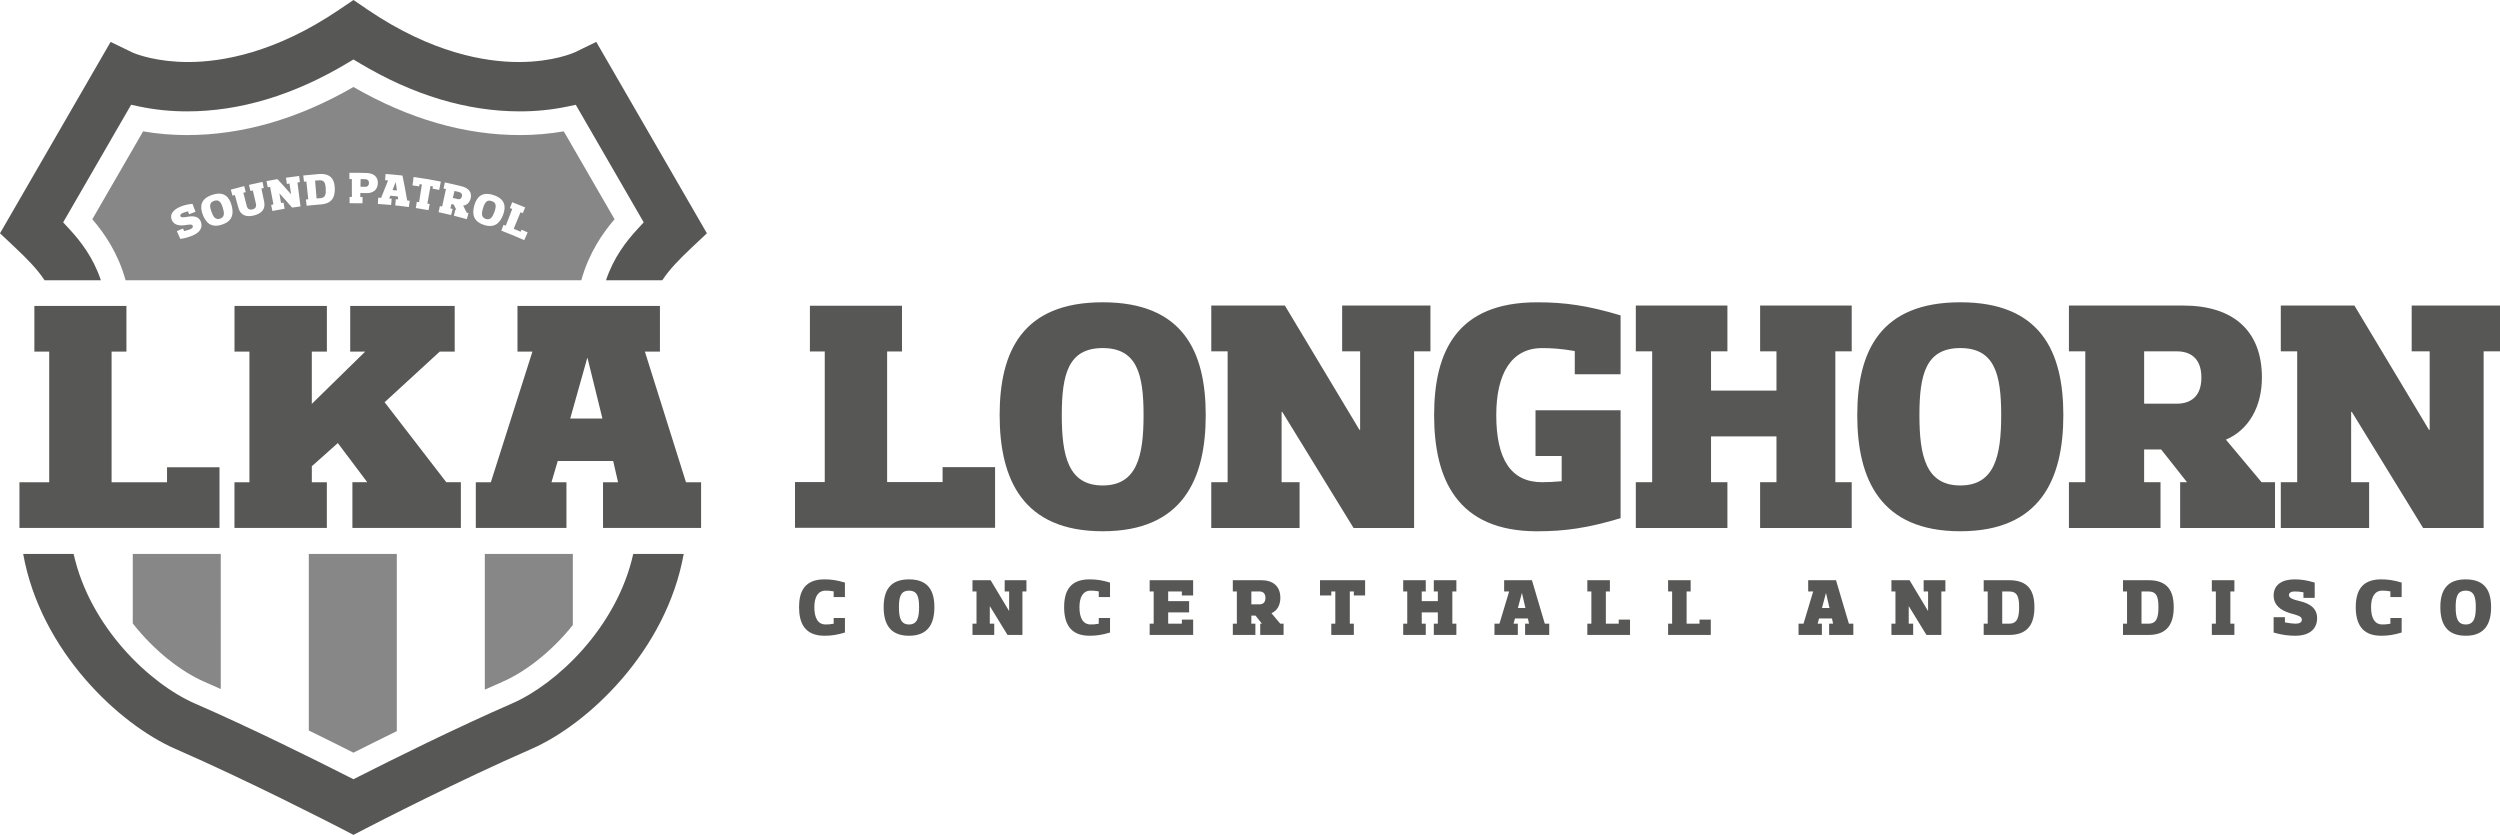
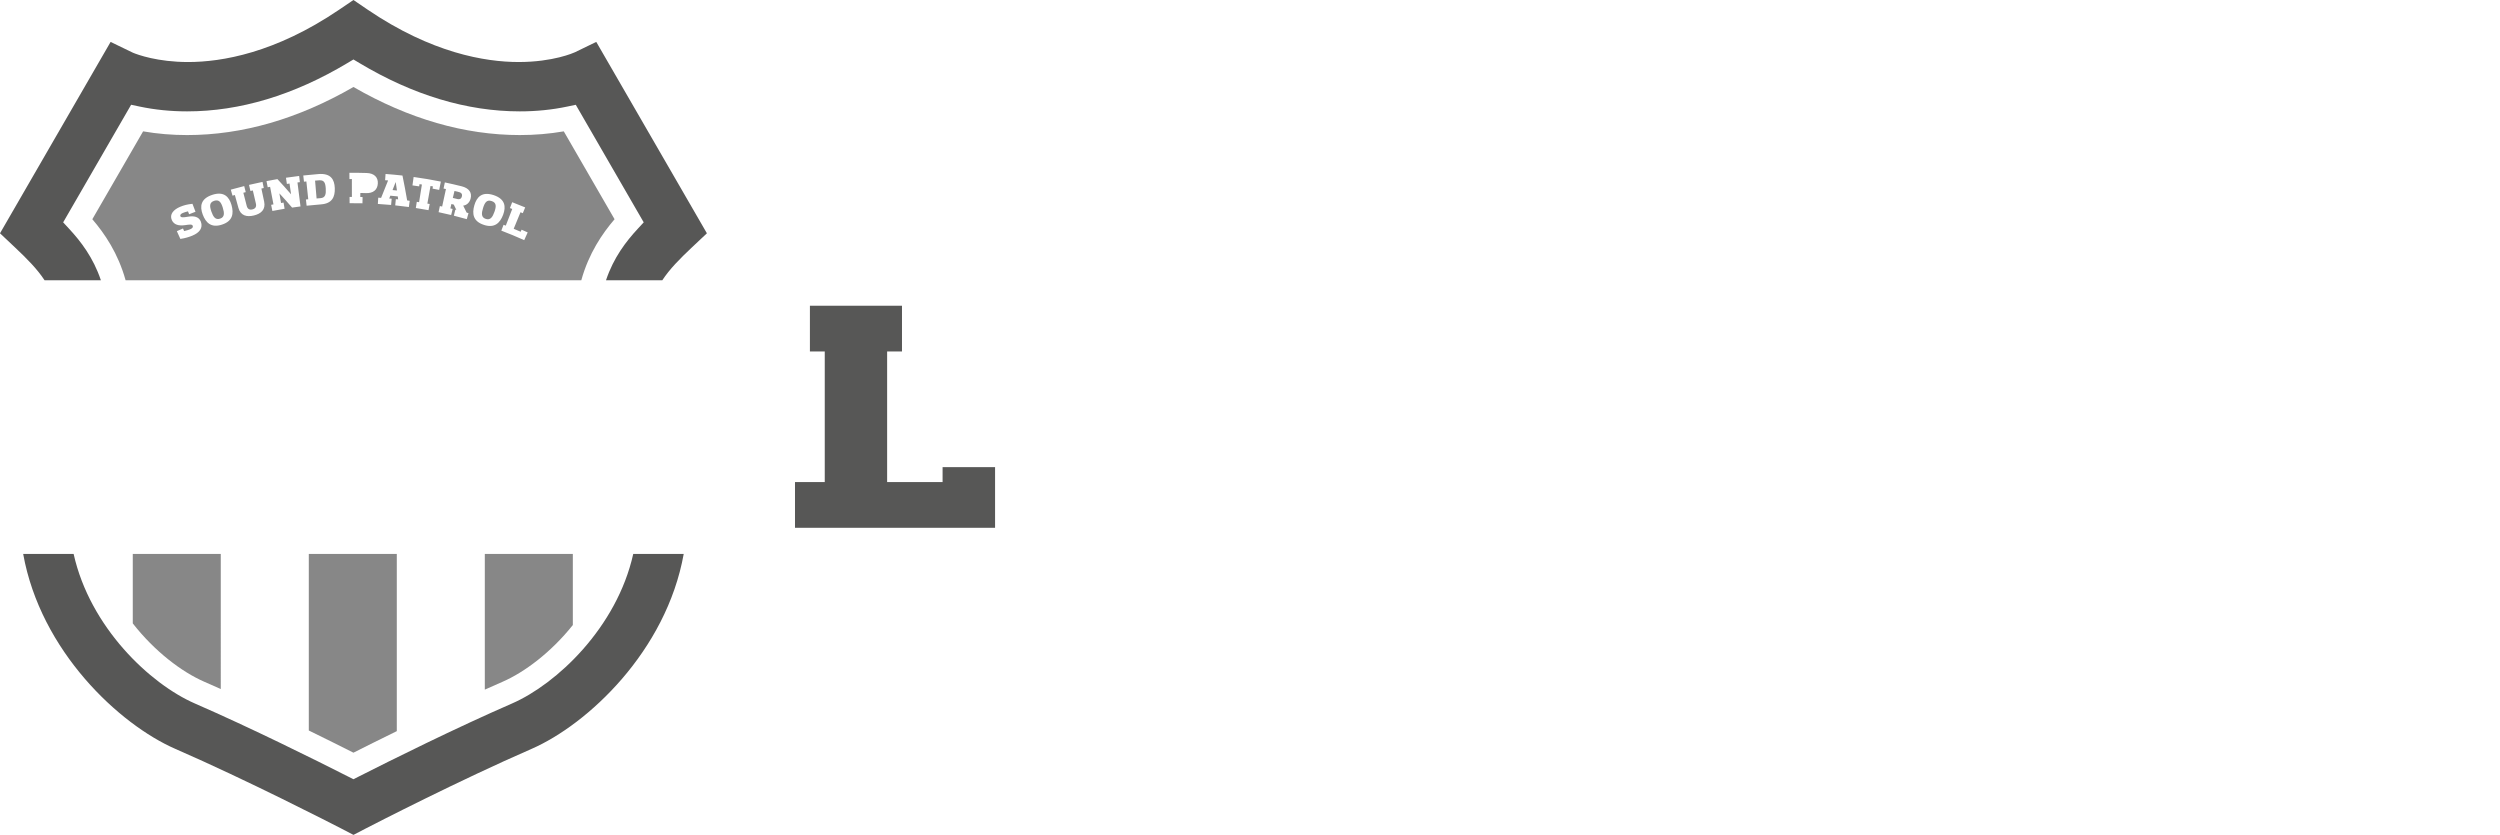
<svg xmlns="http://www.w3.org/2000/svg" id="Ebene_1" width="282.238" height="94.253" viewBox="0 0 282.238 94.253">
  <style>
	.st0{fill-rule:evenodd;clip-rule:evenodd;fill:#3C3C3B;}
	.st1{fill:none;stroke:#3C3C3B;stroke-width:1.296;stroke-miterlimit:22.926;}
	.st2{mask:url(#SVGID_16_);fill:#9D9D9C;}
	.st3{filter:url(#Adobe_OpacityMaskFilter);}
	.st4{fill-rule:evenodd;clip-rule:evenodd;fill:#3C3C3B;stroke:#3C3C3B;stroke-width:2.016;stroke-miterlimit:22.926;}
	.st5{fill:#878787;}
	.st6{mask:url(#SVGID_10_);fill:#878787;}
	.st7{fill:#575756;}
	.st8{mask:url(#SVGID_4_);fill:#706F6F;}
	.st9{fill:none;stroke:#3C3C3B;stroke-width:0.5;stroke-miterlimit:22.926;}
	.st10{mask:url(#SVGID_13_);fill:#9D9D9C;}
	.st11{fill-rule:evenodd;clip-rule:evenodd;fill:#878787;}
	.st12{mask:url(#SVGID_7_);fill:#878787;}
	.st13{fill-rule:evenodd;clip-rule:evenodd;fill:#1D1719;}
	.st14{fill:none;stroke:#243F92;stroke-width:1.296;stroke-miterlimit:22.926;}
	.st15{fill-rule:evenodd;clip-rule:evenodd;fill:#575756;}
	.st16{fill-rule:evenodd;clip-rule:evenodd;fill:#8E2423;}
	.st17{fill:#FFFFFF;}
	.st18{mask:url(#SVGID_1_);fill:#706F6F;}
	.st19{fill:none;stroke:#3C3C3B;stroke-width:2.016;stroke-miterlimit:22.926;}
	.st20{fill:#9D9D9C;}
	.st21{fill-rule:evenodd;clip-rule:evenodd;stroke:#FFFFFF;stroke-width:7;stroke-miterlimit:10;}
	.st22{fill-rule:evenodd;clip-rule:evenodd;fill:#FFFFFF;}
	.st23{fill:#3C3C3B;}
	.st24{fill:#706F6F;}
	.st25{fill:#FFFFFF;stroke:#3C3C3B;stroke-width:2.016;stroke-miterlimit:22.926;}
	.st26{filter:url(#Adobe_OpacityMaskFilter_1_);}
	.st27{filter:url(#Adobe_OpacityMaskFilter_2_);}
	.st28{filter:url(#Adobe_OpacityMaskFilter_3_);}
	.st29{filter:url(#Adobe_OpacityMaskFilter_4_);}
	.st30{filter:url(#Adobe_OpacityMaskFilter_5_);}
</style>
  <path class="st7" d="M5.033 31.643h6.357c-.86-2.573-2.284-4.407-3.59-5.816l-.67-.724 7.674-13.276.95.202c1.703.36 3.51.545 5.368.545 5.964 0 12.05-1.834 18.094-5.45l.686-.41.687.41c6.042 3.616 12.13 5.45 18.093 5.45 1.856 0 3.663-.183 5.37-.544l.95-.2 7.67 13.273-.67.724c-1.304 1.41-2.73 3.243-3.588 5.816h6.355c.843-1.286 1.993-2.437 3.346-3.715l1.69-1.59L67.315 4.73l-2.41 1.17c-.125.058-2.453 1.102-6.35 1.102-3.793 0-9.823-1.02-17.01-5.885L39.904 0 38.26 1.113C31.077 5.978 25.045 7 21.25 7.003c-3.487 0-5.73-.84-6.21-1.038l-.12-.055-2.433-1.177L0 26.338l1.687 1.59c1.353 1.276 2.503 2.428 3.346 3.715zM71.49 62.537c-1.85 8.3-8.645 14.688-13.686 16.884-6.388 2.782-13.58 6.36-17.298 8.245l-.604.306-.604-.305C35.574 85.777 28.374 82.197 22 79.42c-5.04-2.195-11.837-8.582-13.688-16.883H2.617c1.968 10.974 10.85 19.25 17.183 22.01 8.05 3.504 17.667 8.443 18.736 8.994l1.37.713 1.343-.7c1.063-.55 10.596-5.453 18.756-9.007 6.333-2.76 15.214-11.035 17.183-22.01h-5.7z" />
  <path class="st5" d="M14.99 62.537v7.842c2.463 3.154 5.525 5.478 8.078 6.59.612.268 1.232.543 1.856.82V62.538H14.99zM54.733 62.537v15.32c.673-.302 1.344-.6 2.005-.888 2.502-1.092 5.494-3.346 7.932-6.405v-8.028h-9.937zM34.862 62.537V82.47c1.937.947 3.674 1.814 5.04 2.505 1.332-.672 3.016-1.514 4.895-2.434V62.538h-9.935z" />
  <g id="Wording">
-     <path class="st15" d="M18.857 54.442h-6.26V39.695h1.676v-5.16H3.88v5.16h1.675v14.747h-3.36v5.16H24.78v-6.85h-5.923zM43.42 45.41l6.223-5.715h1.69v-5.16H39.536v5.16h1.692l-6.026 5.9v-5.9h1.702v-5.16h-10.43v5.16h1.686v14.747H26.47v5.16H36.9v-5.16h-1.696v-1.806l2.935-2.617 3.324 4.422h-1.678v5.16H52.03v-5.16h-1.644zM77.443 54.442l-4.64-14.75h1.7v-5.157H58.42v5.16h1.688l-4.695 14.747h-1.697v5.16H63.95v-5.16h-1.69l.705-2.396h6.26l.55 2.396h-1.697v5.16H79.15v-5.16h-1.707zm-13.068-7.19l1.917-6.818h.04l1.68 6.82h-3.637z" />
-   </g>
+     </g>
  <path class="st15" d="M106.413 54.424h-6.26V39.68h1.677v-5.162H91.435v5.16h1.676v14.746h-3.36v5.16h22.588v-6.85h-5.925z" />
  <g>
-     <path class="st7" d="M112.854 46.866c0-7.2 2.585-12.74 11.633-12.74 9.05 0 11.634 5.54 11.634 12.74 0 7.202-2.584 13.11-11.633 13.11-9.05.002-11.633-5.908-11.633-13.11zm7.016 0c0 4.616.74 7.94 4.616 7.94 3.88 0 4.617-3.324 4.617-7.94s-.737-7.57-4.617-7.57c-3.877 0-4.616 2.954-4.616 7.57zM161.49 34.495v5.17h-1.845v19.943h-6.833l-8.052-13.11h-.073v7.94h2.03v5.17h-9.97v-5.17h1.846V39.664h-1.846v-5.17h8.31l8.42 14.034h.074v-8.865h-2.03v-5.17h9.97zM174.09 54.438c.703 0 1.404-.037 2.215-.11v-2.845h-2.953v-5.17h9.604V58.5c-3.693 1.11-6.28 1.48-9.418 1.48-9.05 0-11.633-5.91-11.633-13.112 0-7.2 2.584-12.74 11.633-12.74 3.14 0 5.725.37 9.418 1.477v6.647h-5.172V39.63c-1.55-.26-2.547-.332-3.693-.332-3.507 0-5.17 2.954-5.17 7.57 0 4.985 1.662 7.57 5.17 7.57zM200.555 54.438v-5.17h-7.387v5.17h1.848v5.17h-10.34v-5.17h1.846V39.665h-1.846v-5.17h10.34v5.17h-1.848v4.433h7.387v-4.433h-1.846v-5.17h10.34v5.17h-1.847v14.772h1.846v5.17h-10.34v-5.17h1.845zM209.676 46.866c0-7.2 2.584-12.74 11.633-12.74 9.05 0 11.632 5.54 11.632 12.74 0 7.202-2.582 13.11-11.633 13.11-9.05.002-11.634-5.908-11.634-13.11zm7.017 0c0 4.616.738 7.94 4.615 7.94 3.88 0 4.617-3.324 4.617-7.94s-.738-7.57-4.617-7.57c-3.876 0-4.615 2.954-4.615 7.57zM246.496 34.495c5.54 0 8.863 2.77 8.863 8.124 0 3.286-1.478 5.91-4.064 7.017l4.025 4.8h1.517v5.172h-10.71v-5.172h.774l-2.917-3.693h-1.922v3.693h1.85v5.17h-10.34v-5.17h1.846V39.665h-1.846v-5.17h12.926zm-4.433 11.078h3.695c1.477 0 2.768-.737 2.768-2.954s-1.29-2.955-2.768-2.955h-3.695v5.908zM282.238 34.495v5.17h-1.848v19.943h-6.832l-8.05-13.11h-.075v7.94h2.03v5.17h-9.972v-5.17h1.85V39.664h-1.85v-5.17h8.312l8.42 14.034h.074v-8.865h-2.03v-5.17h9.972z" />
-   </g>
+     </g>
  <g>
-     <path class="st7" d="M95.39 69.773v1.637c-.908.272-1.545.363-2.318.363-2.23 0-2.863-1.455-2.863-3.228 0-1.773.634-3.138 2.862-3.138.773 0 1.41.092 2.318.363v1.638h-1.272v-.646c-.382-.063-.628-.082-.91-.082-.862 0-1.272.728-1.272 1.864 0 1.228.41 1.955 1.273 1.955.28 0 .526-.01.908-.083v-.646h1.272zM99.76 68.546c0-1.773.637-3.138 2.863-3.138 2.228 0 2.864 1.364 2.864 3.138 0 1.772-.637 3.228-2.864 3.228s-2.863-1.456-2.863-3.228zm1.726 0c0 1.136.183 1.955 1.137 1.955.955 0 1.137-.818 1.137-1.954 0-1.137-.182-1.864-1.137-1.864-.954 0-1.137.727-1.137 1.864zM115.88 65.5v1.272h-.452v4.91h-1.683l-1.983-3.228h-.018v1.954h.5v1.273h-2.455V70.41h.454V66.77h-.455V65.5h2.045l2.073 3.454h.02v-2.182h-.502V65.5h2.455zM125.317 69.773v1.637c-.91.272-1.545.363-2.317.363-2.23 0-2.865-1.455-2.865-3.228 0-1.773.637-3.138 2.865-3.138.772 0 1.408.092 2.317.363v1.638h-1.273v-.646c-.38-.063-.627-.082-.908-.082-.864 0-1.272.728-1.272 1.864 0 1.228.408 1.955 1.272 1.955.28 0 .527-.01.908-.083v-.646h1.273zM134.7 65.5v1.728h-1.274v-.455h-1.545v1.092h2.365v1.272h-2.364v1.272h1.546v-.455h1.273v1.728h-4.91V70.41h.454v-3.637h-.455V65.5h4.91zM142.364 65.5c1.363 0 2.182.682 2.182 2 0 .81-.363 1.454-1 1.728l.99 1.182h.374v1.273h-2.637V70.41h.19l-.718-.91h-.474v.91h.455v1.273h-2.546V70.41h.454v-3.637h-.455V65.5h3.184zm-1.092 2.728h.91c.363 0 .68-.183.68-.728 0-.546-.316-.728-.68-.728h-.91v1.456zM154.114 65.5v1.728h-1.272v-.455h-.455v3.637h.455v1.273h-2.547V70.41h.455v-3.637h-.455v.455h-1.272V65.5h5.09zM162.325 70.41v-1.273h-1.817v1.272h.454v1.272h-2.547V70.41h.455V66.77h-.455V65.5h2.547v1.272h-.454v1.092h1.817v-1.092h-.455V65.5h2.547v1.272h-.455v3.637h.455v1.272h-2.547V70.41h.455zM172.947 65.5l1.454 4.91h.5v1.272h-2.726V70.41h.444l-.126-.592h-1.457l-.163.59h.482v1.274h-2.637V70.41h.563l1.093-3.638h-.563V65.5h3.137zm-1.136 1.454l-.445 1.683h.847l-.392-1.683h-.01zM184.022 69.955v1.728h-4.82V70.41h.456v-3.637h-.455V65.5h2.546v1.272h-.455v3.637h1.454v-.455h1.272zM193.14 69.955v1.728h-4.82V70.41h.454v-3.637h-.454V65.5h2.546v1.272h-.455v3.637h1.456v-.455h1.273zM207.275 65.5l1.456 4.91h.5v1.272h-2.73V70.41h.447l-.128-.592h-1.455l-.163.59h.48v1.274h-2.636V70.41h.563l1.09-3.638h-.564V65.5h3.14zm-1.135 1.454l-.446 1.683h.846l-.39-1.683h-.01zM219.625 65.5v1.272h-.455v4.91h-1.683l-1.98-3.228h-.02v1.954h.5v1.273h-2.454V70.41h.454V66.77h-.454V65.5h2.045l2.073 3.454h.02v-2.182h-.5V65.5h2.455zM226.81 65.5c2.23 0 2.866 1.272 2.866 3.046 0 1.772-.637 3.137-2.865 3.137h-2.862V70.41h.453v-3.637h-.452V65.5h2.863zm0 4.91c.956 0 1.138-.73 1.138-1.864 0-1.137-.182-1.773-1.137-1.773h-.77v3.637h.77zM242.54 65.5c2.227 0 2.863 1.272 2.863 3.046 0 1.772-.637 3.137-2.863 3.137h-2.864V70.41h.455v-3.637h-.454V65.5h2.864zm0 4.91c.955 0 1.137-.73 1.137-1.864 0-1.137-.182-1.773-1.137-1.773h-.773v3.637h.773zM250.16 70.41V66.77h-.454V65.5h2.546v1.272h-.455v3.637h.455v1.272h-2.546V70.41h.454zM257.957 69.682v.582c.5.092.892.146 1.182.146.453 0 .727-.136.727-.454 0-.41-.546-.5-1.318-.728-1.14-.336-1.864-.955-1.864-2 0-1.31 1.09-1.82 2.362-1.82.73 0 1.365.093 2.274.364V67.5h-1.273v-.637c-.43-.072-.72-.09-1.002-.09-.362 0-.636.135-.636.408 0 .32.41.492 1.227.684 1.136.264 1.955.818 1.955 1.91 0 1.408-1.09 2-2.455 2-.728 0-1.546-.092-2.454-.364v-1.73h1.27zM271.136 69.773v1.637c-.91.272-1.545.363-2.32.363-2.226 0-2.862-1.455-2.862-3.228 0-1.773.637-3.138 2.863-3.138.774 0 1.41.092 2.32.363v1.638h-1.274v-.646c-.382-.063-.627-.082-.908-.082-.864 0-1.274.728-1.274 1.864 0 1.228.41 1.955 1.275 1.955.28 0 .526-.01.908-.083v-.646h1.273zM275.504 68.546c0-1.773.637-3.138 2.864-3.138 2.23 0 2.865 1.364 2.865 3.138 0 1.772-.636 3.228-2.865 3.228-2.227 0-2.864-1.456-2.864-3.228zm1.73 0c0 1.136.18 1.955 1.134 1.955.956 0 1.137-.818 1.137-1.954 0-1.137-.18-1.864-1.137-1.864-.954 0-1.135.727-1.135 1.864z" />
-   </g>
+     </g>
  <g>
-     <path class="st11" d="M41.26 20.233c-.184-.006-.365-.01-.548-.014-.007.286-.01.572-.017.858.18.003.358.007.537.013.216.007.41-.112.42-.414.013-.303-.174-.437-.393-.443z" />
    <path class="st11" d="M63.648 14.83c-1.6.277-3.265.418-4.966.418-6.226 0-12.54-1.825-18.78-5.427-6.24 3.603-12.555 5.428-18.78 5.428-1.7 0-3.367-.142-4.966-.42l-5.733 9.92c1.39 1.62 2.908 3.84 3.757 6.895h51.445c.85-3.055 2.37-5.275 3.757-6.894l-5.734-9.92zM21.752 26.59c-.39.162-.844.304-1.39.384l-.396-.875c.23-.105.46-.208.693-.308l.127.297c.29-.072.515-.133.673-.2.247-.102.367-.23.3-.395-.084-.21-.402-.137-.877-.073-.697.094-1.238-.036-1.48-.565-.3-.66.204-1.202.94-1.508.417-.175.805-.277 1.385-.338l.345.896c-.242.092-.48.187-.72.283-.045-.108-.088-.22-.132-.327-.258.06-.427.12-.586.186-.207.085-.33.22-.27.36.068.163.335.15.835.062.692-.125 1.262-.01 1.477.558.274.73-.198 1.257-.925 1.56zm3.314-1.234c-1.21.405-1.835-.21-2.18-1.137-.344-.92-.242-1.782 1.07-2.22 1.316-.43 1.907.204 2.18 1.146.273.952.143 1.816-1.07 2.21zm3.6-1.03c-.808.197-1.503.026-1.748-.85l-.404-1.46-.266.074-.192-.68c.503-.143 1.008-.277 1.514-.403l.172.686c-.09.022-.18.046-.27.067.127.49.25.98.377 1.47.087.342.29.497.648.41.36-.088.47-.32.39-.665-.115-.49-.23-.983-.343-1.476-.09.02-.18.04-.27.062-.054-.23-.107-.46-.163-.688.508-.12 1.017-.233 1.526-.337.047.23.096.46.142.69l-.27.058.314 1.482c.185.892-.35 1.363-1.16 1.56zm4.31-.89c-.46-.536-.936-1.065-1.42-1.59l-.012.003.184 1.07c.094-.018.19-.033.285-.05l.115.698c-.46.076-.92.16-1.38.25l-.136-.694c.086-.018.173-.034.26-.05l-.38-1.985c-.09.016-.18.033-.27.052l-.135-.694c.41-.08.82-.155 1.233-.226.523.56 1.033 1.127 1.528 1.702.003 0 .007 0 .01-.002l-.173-1.2-.298.045-.105-.7c.496-.074.99-.14 1.49-.2.026.233.055.468.083.7l-.273.035.342 2.706c-.318.04-.634.083-.95.13zm3.264-.362c-.542.04-1.084.092-1.625.15-.025-.233-.05-.468-.077-.7.088-.012.174-.02.262-.03l-.212-2.01-.27.03c-.028-.233-.054-.468-.08-.702.58-.064 1.16-.118 1.742-.163 1.364-.1 1.78.607 1.816 1.588.037.99-.296 1.745-1.556 1.836zm5.08-1.272c-.213-.007-.425-.013-.637-.017l-.01.455.263.006c-.005.235-.01.47-.017.706-.483-.01-.966-.015-1.45-.012 0-.236-.002-.472-.004-.707h.263l-.004-2.022c-.092 0-.184.002-.274.003 0-.236-.003-.472-.004-.707.647-.005 1.295.003 1.943.023.834.025 1.31.463 1.266 1.192-.046.733-.545 1.105-1.337 1.08zm4.843 1.57c-.514-.07-1.03-.133-1.544-.186.022-.234.047-.47.07-.703.087.01.172.018.258.026-.014-.112-.026-.224-.038-.335-.282-.03-.563-.058-.844-.083l-.124.32.278.023-.065.705c-.5-.047-.998-.085-1.496-.115.013-.235.026-.47.042-.706l.325.02c.254-.657.518-1.313.79-1.967-.112-.01-.226-.018-.338-.026l.05-.705c.638.048 1.273.107 1.91.178.193.937.37 1.874.53 2.812l.287.04-.094.7zm2.44-2.376l-.355 1.988c.086.016.173.03.26.047l-.13.696c-.476-.088-.954-.17-1.433-.242.035-.233.07-.466.107-.7l.26.042.318-1.995-.27-.042c-.015.083-.026.166-.04.25-.252-.04-.503-.076-.756-.11.044-.316.087-.634.132-.95 1.027.142 2.053.314 3.074.52l-.19.94c-.25-.05-.5-.098-.75-.145l.045-.248c-.09-.017-.18-.032-.27-.05zm4.52 1.45c-.123.432-.428.718-.83.768.134.262.263.523.388.787l.21.06c-.063.227-.13.453-.193.68-.485-.138-.973-.27-1.46-.39l.17-.687c.037.01.072.018.108.026-.093-.198-.19-.396-.285-.592-.09-.02-.18-.044-.27-.065l-.117.492c.087.02.172.04.257.062-.055.23-.11.458-.167.687-.473-.115-.945-.223-1.42-.322.048-.23.096-.46.146-.69l.257.054.428-1.975-.27-.057c.05-.23.098-.46.146-.692.64.136 1.274.282 1.906.44.813.206 1.195.71.996 1.415zm1.494 2.938c-1.212-.396-1.34-1.262-1.065-2.21.272-.943.865-1.576 2.18-1.146 1.312.442 1.41 1.305 1.067 2.223-.35.927-.973 1.54-2.183 1.134zm4.562 1.727c-.853-.384-1.714-.74-2.582-1.073l.253-.66c.084.03.167.063.25.096l.73-1.884-.26-.1.253-.662c.492.188.98.384 1.468.588l-.27.652c-.086-.036-.172-.07-.258-.107l-.77 1.87c.264.108.527.22.79.333l.1-.232c.23.102.46.203.69.307l-.393.874z" />
    <path class="st11" d="M36.034 20.354l-.464.037.172 2.015.444-.036c.55-.04.63-.45.59-1.08-.037-.63-.168-.978-.742-.936zM24.18 22.67c-.554.186-.525.606-.32 1.202.208.597.456.99.985.813.528-.173.494-.636.306-1.24-.188-.6-.416-.955-.97-.774zM51.845 21.69c-.18-.046-.358-.09-.536-.13-.063.26-.124.522-.188.784.177.042.352.085.527.13.21.052.418 0 .494-.292.076-.293-.086-.44-.3-.493zM44.67 20.552c-.12.3-.236.603-.353.905.165.016.33.03.496.05-.044-.32-.09-.637-.14-.954h-.002zM55.508 22.7c-.554-.184-.782.172-.97.773-.19.603-.228 1.065.302 1.24.528.175.777-.217.986-.814.206-.594.236-1.015-.318-1.2z" />
  </g>
</svg>